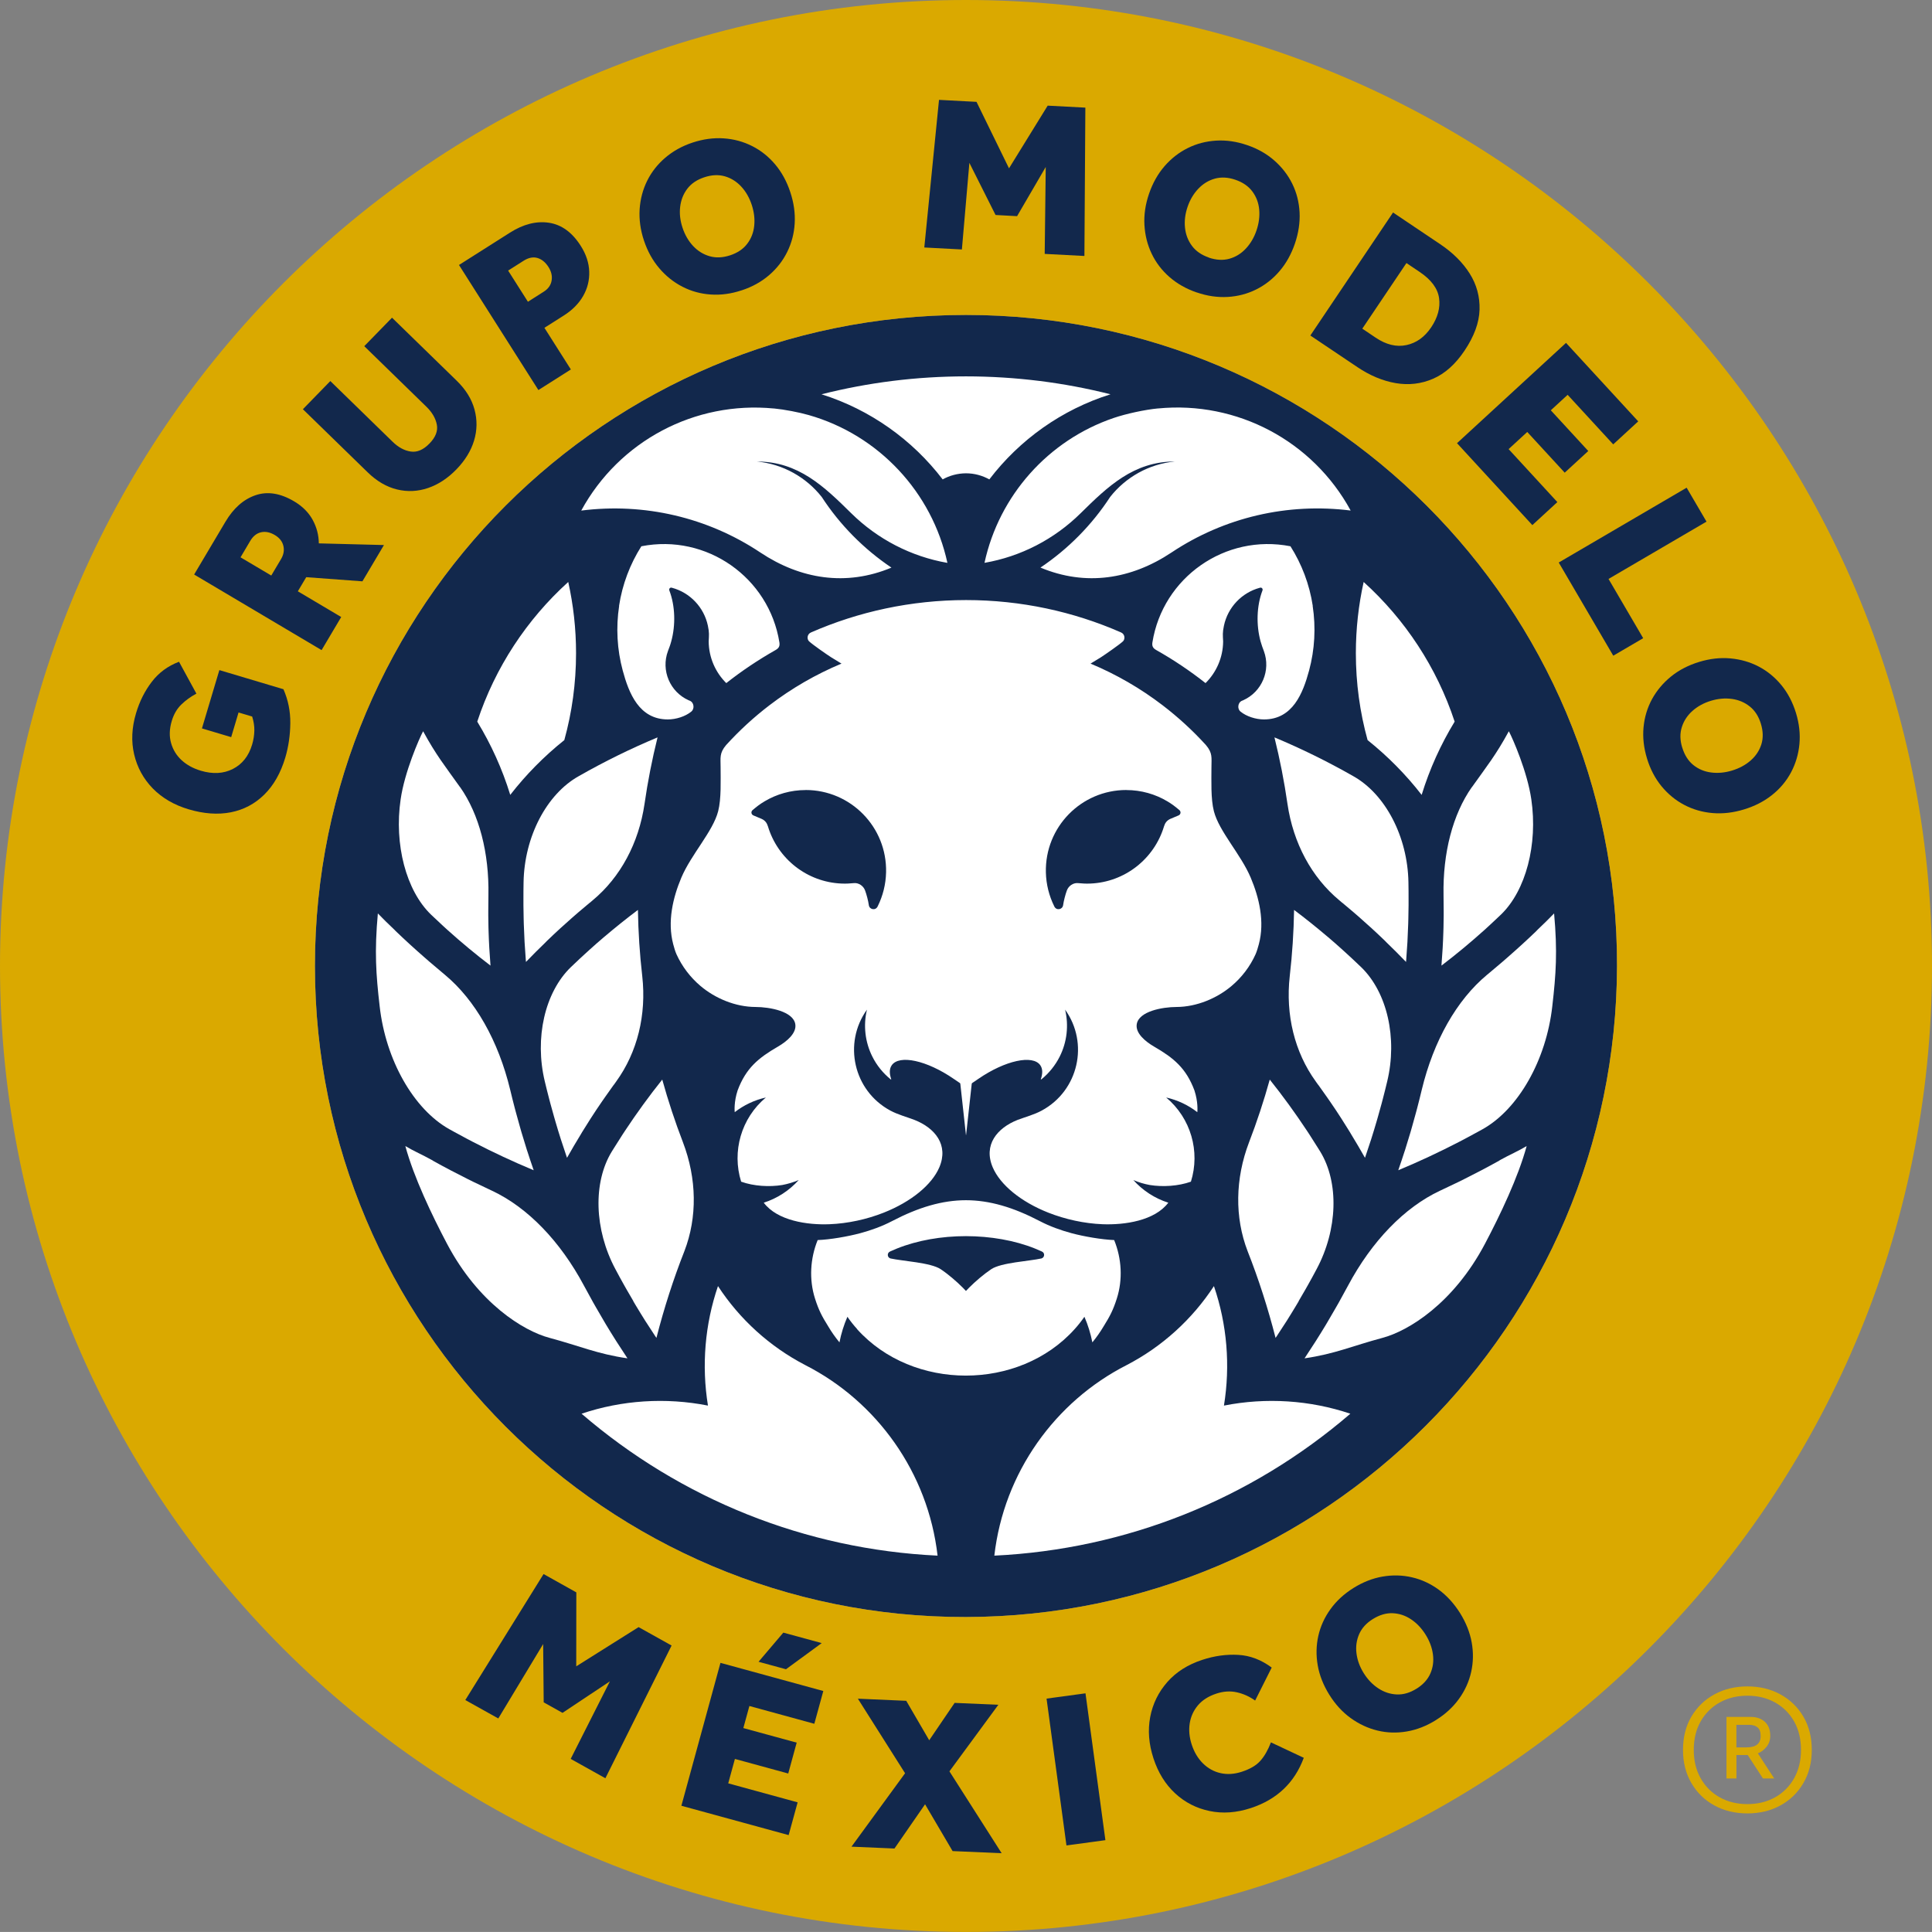
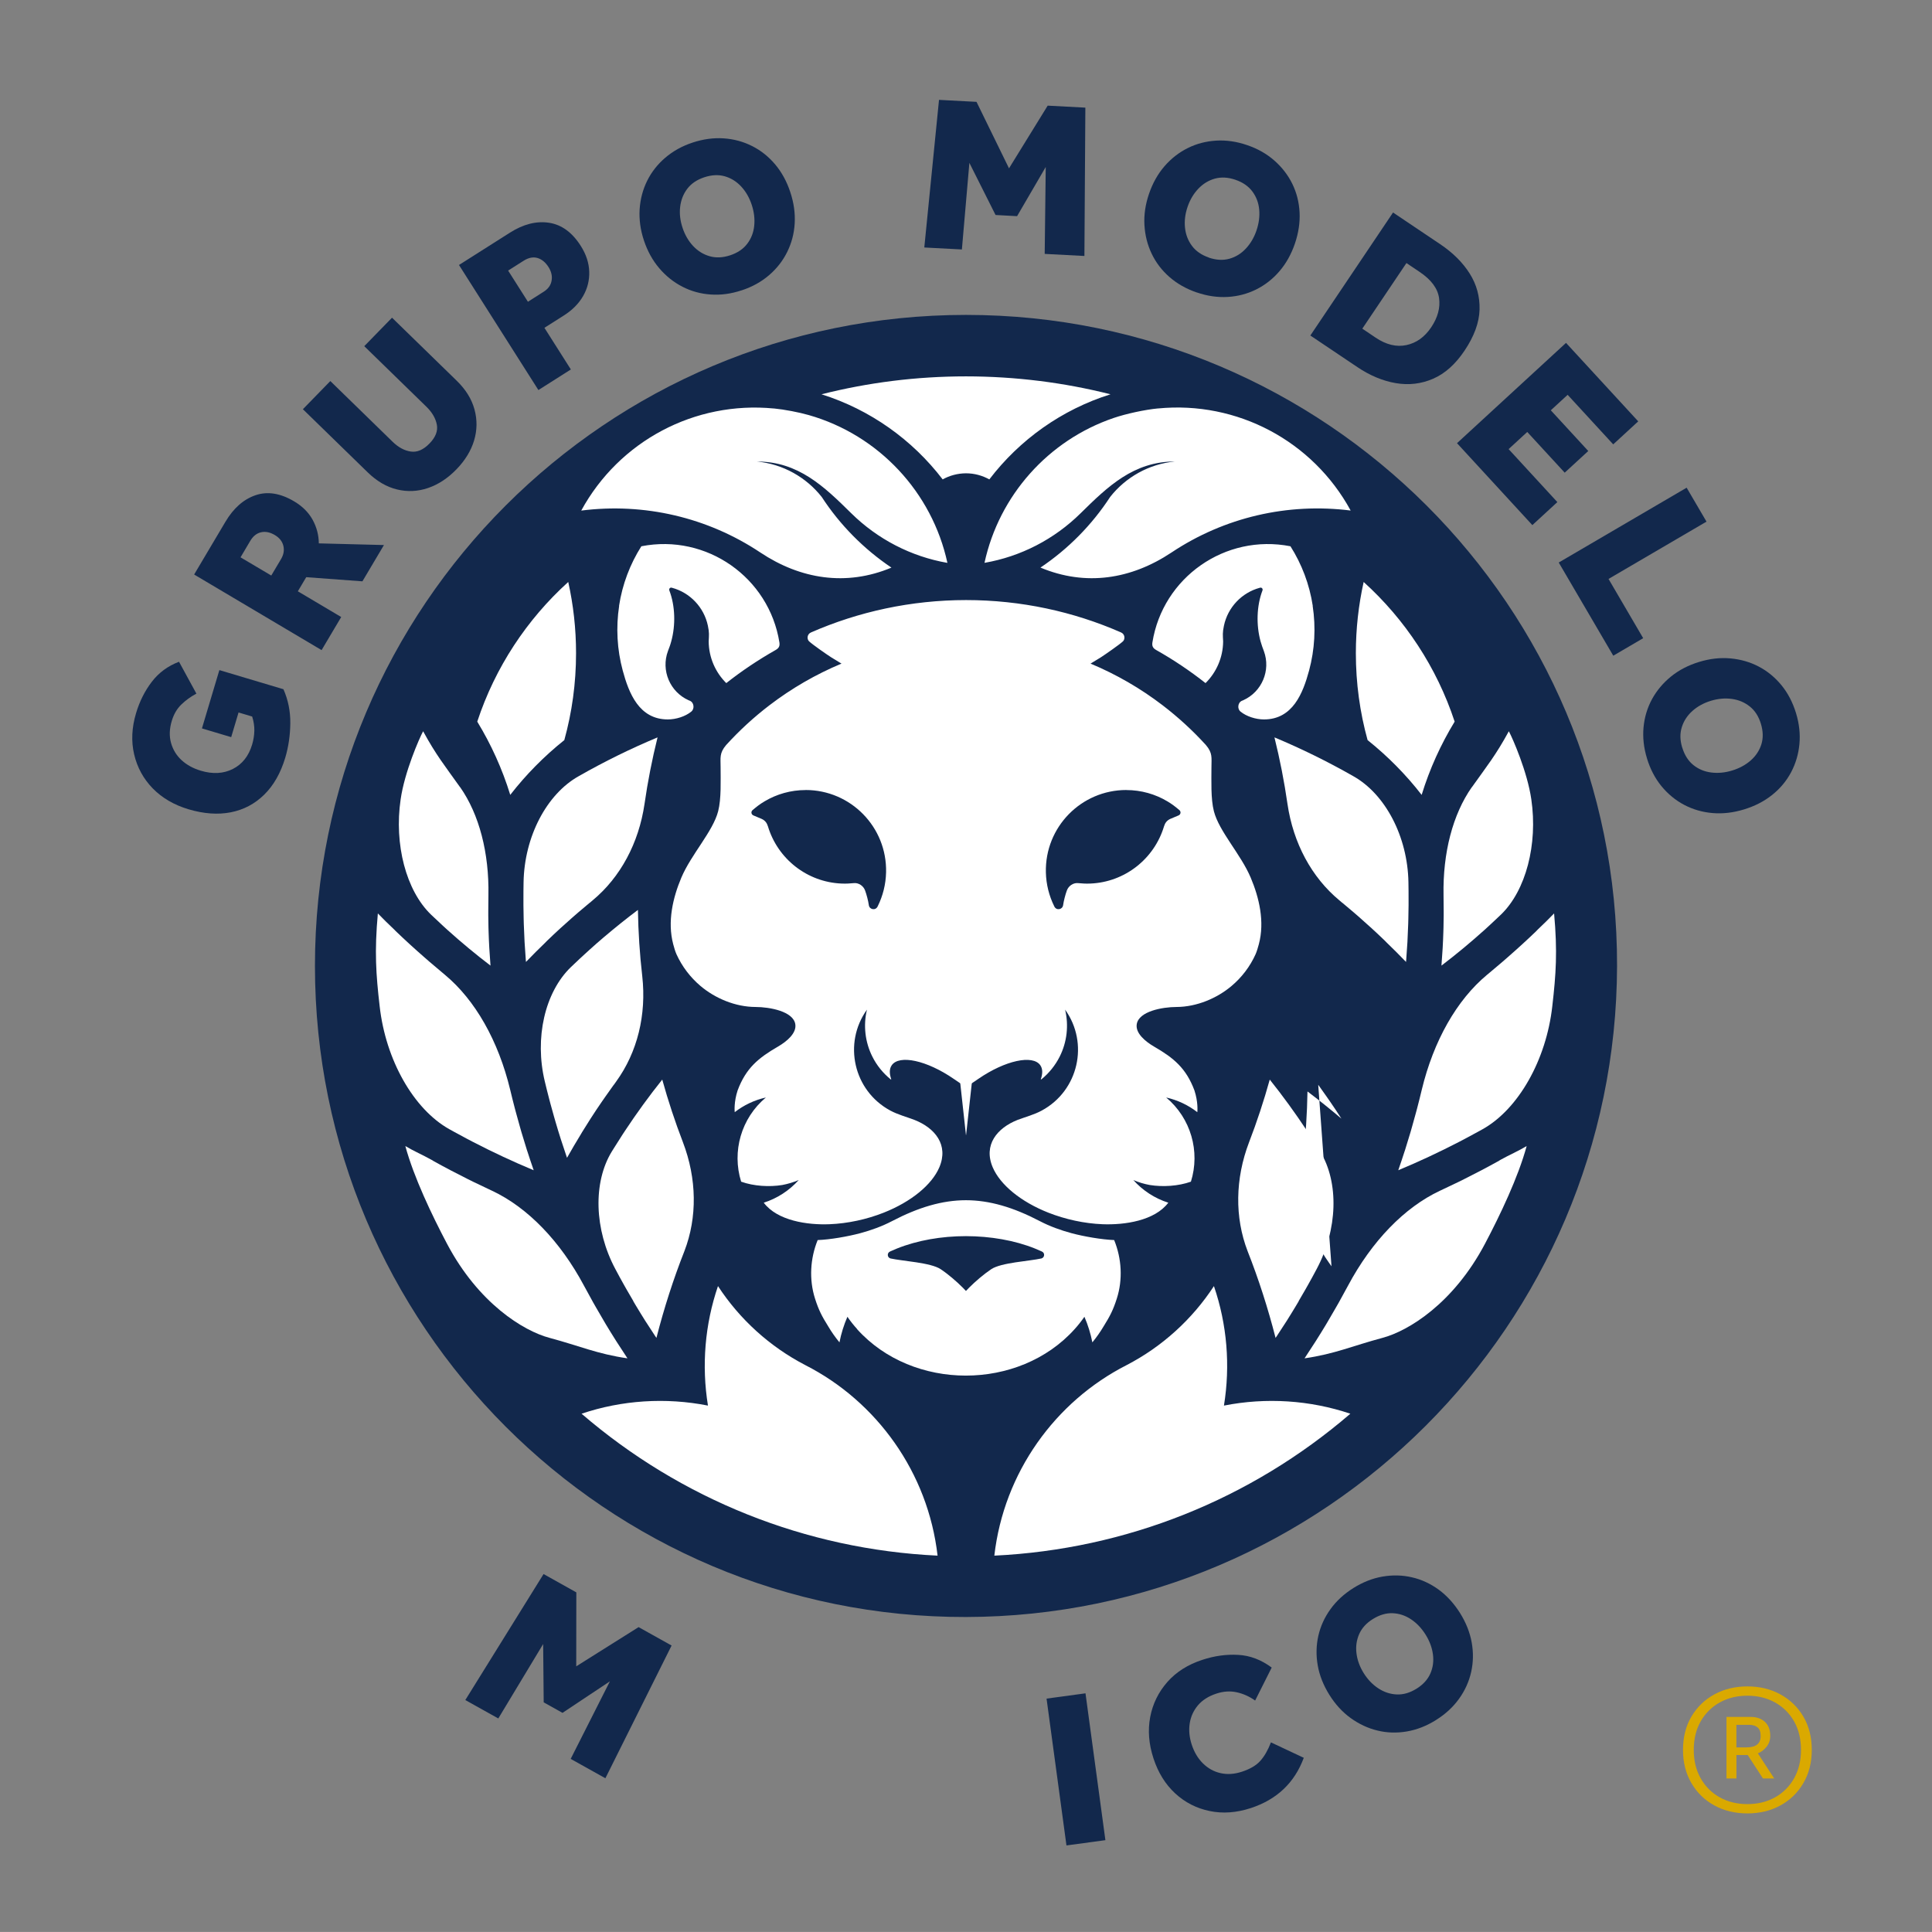
<svg xmlns="http://www.w3.org/2000/svg" viewBox="0 0 428.12 428.11">
  <rect x="0" y="0" width="428.12" height="428.11" fill="#808080" stroke="none" />
  <defs>
    <style>.d,.e{fill:#fff;}.f{fill:#daa900;}.g{fill:#12284c;}.e{fill-rule:evenodd;}</style>
  </defs>
  <g id="a" />
  <g id="b">
    <g id="c">
      <g>
        <g>
          <g>
            <g>
              <path class="g" d="M214.06,69.78c-79.68,0-144.27,64.59-144.27,144.27s64.59,144.43,144.27,144.27c79.43-.16,144.09-64.71,144.27-144.27,.18-79.68-64.59-144.27-144.27-144.27Z" />
-               <path class="f" d="M214.06,0C96.03,0,0,96.02,0,214.05s96.03,214.06,214.06,214.06,214.06-96.02,214.06-214.06S332.09,0,214.06,0ZM69.78,214.06c0-79.68,64.59-144.27,144.27-144.27s144.46,64.59,144.27,144.27c-.18,79.56-64.84,144.12-144.27,144.27-79.68,.16-144.27-64.59-144.27-144.27Z" />
            </g>
            <g>
              <path class="e" d="M249.58,175.06c-9.98,0-18.05,8.21-17.82,18.24,.06,2.69,.72,5.23,1.84,7.5,.45,1.06,1.84,.78,1.98-.22,.14-.99,.5-2.36,.84-3.28,.36-.97,1.37-1.69,2.41-1.61,1.12,.08,1.63,.15,2.81,.1,7.61-.32,14.13-5.46,16.3-12.68,.23-.76,.63-1.28,1.35-1.63l1.85-.78c.48-.18,.64-.82,.19-1.2-.98-.81-1.53-1.26-2.65-1.93-2.67-1.59-5.78-2.5-9.11-2.5h0Zm-71.05,0c9.98,0,18.05,8.21,17.82,18.24-.06,2.69-.72,5.23-1.84,7.5-.45,1.06-1.84,.78-1.98-.22-.14-.99-.5-2.36-.84-3.28-.36-.97-1.37-1.69-2.41-1.61-1.12,.08-1.63,.15-2.81,.1-7.61-.32-14.13-5.46-16.3-12.68-.23-.76-.63-1.28-1.35-1.63l-1.85-.78c-.48-.18-.64-.82-.19-1.2,.98-.81,1.53-1.26,2.65-1.93,2.67-1.59,5.78-2.5,9.11-2.5h0Zm11.43,119.48c-.79-.87-1.52-1.79-2.18-2.75-.78,1.8-1.38,3.7-1.76,5.67-.92-1.12-1.76-2.3-2.5-3.56-1.41-2.25-2.11-3.61-2.92-6.15-1.34-4.21-1.07-8.87,.59-12.96,2.72-.09,6.71-.79,9.47-1.53,2.37-.64,4.77-1.5,6.99-2.66,5.9-3.08,11.15-4.63,16.39-4.64,5.25,.01,10.49,1.56,16.39,4.64,2.22,1.16,4.63,2.02,6.99,2.66,2.75,.74,6.75,1.43,9.47,1.53,1.67,4.09,1.94,8.75,.59,12.96-.81,2.54-1.51,3.89-2.92,6.15-.74,1.25-1.58,2.44-2.5,3.56-.39-1.97-.98-3.87-1.76-5.67-.67,.96-1.39,1.88-2.18,2.75-12.33,13.71-35.85,13.72-48.19,0h0Zm24.09-20.62c-5.4,0-10.78,.93-15.3,2.75-.5,.2-1,.42-1.49,.64-.76,.32-.66,1.33,.04,1.55,2.77,.61,8.93,.91,11.14,2.38,1.63,1.08,3.54,2.72,4.92,4.11l.69,.72,.69-.72c1.38-1.39,3.29-3.02,4.92-4.11,2.21-1.47,8.37-1.76,11.14-2.38,.71-.23,.8-1.24,.04-1.55-.49-.22-.99-.43-1.49-.64-4.51-1.82-9.9-2.74-15.3-2.75h0Zm0-140.95c12.22,0,23.84,2.56,34.36,7.17,.92,.4,.92,1.51,.44,1.97-.78,.73-3.88,2.88-4.88,3.53l-2.31,1.41c5.74,2.4,11.07,5.49,15.95,9.22,3.46,2.65,6.68,5.6,9.61,8.82,1.52,1.79,1.23,2.8,1.23,4.9,0,2.99-.17,7.01,.54,9.77,1.16,4.5,5.98,9.55,8.16,14.72,1.87,4.43,3.14,9.75,1.8,14.76-.18,.67-.45,1.61-.72,2.21-1.23,2.73-3.06,5.13-5.33,7.04-3.22,2.72-7.71,4.63-12.19,4.65-3.19,.01-8.33,.97-8.81,3.79-.34,2.01,1.89,3.86,3.84,4.99,4.32,2.5,7.09,4.76,8.94,9.71,.83,2.55,.67,4.51,.64,4.82-2-1.55-4.35-2.68-6.9-3.25,5.46,4.57,7.58,11.95,5.48,18.65-2.79,1-6.28,1.2-9.11,.74-1.27-.23-2.49-.6-3.65-1.1,2.09,2.33,4.76,4.07,7.75,5.02-3.02,4-9.67,4.96-14.58,4.77-4.03-.16-8.24-1.08-12-2.56-6.1-2.41-10.67-6.17-12.33-10.05-2.11-4.96,.96-8.71,5.52-10.51,1.79-.67,3.68-1.16,5.35-2.07,8.16-4.41,10.5-14.94,5.17-22.36,.84,3.5,.41,7.19-1.18,10.37-.99,1.98-2.39,3.71-4.09,5.09-.05,0-.09-.01-.12-.02,.44-1.24,.44-2.32-.1-3.11-1.66-2.41-7.8-1.07-13.71,2.99l-1.4,.95c-.06,.08-.06,.05-.09,.15l-1.25,11.37h-.03l-1.25-11.37c-.03-.1-.03-.07-.09-.15l-1.4-.95c-5.91-4.07-12.04-5.41-13.71-2.99-.54,.78-.54,1.86-.1,3.11-.03,0-.07,.01-.12,.02-1.7-1.38-3.11-3.11-4.09-5.09-1.59-3.18-2.02-6.87-1.18-10.37-5.33,7.43-2.99,17.96,5.17,22.36,1.67,.9,3.56,1.39,5.35,2.07,4.57,1.8,7.63,5.55,5.52,10.51-1.66,3.88-6.24,7.64-12.33,10.05-3.76,1.49-7.97,2.4-12,2.56-4.91,.2-11.56-.77-14.58-4.77,2.98-.95,5.66-2.69,7.75-5.02-1.16,.49-2.38,.86-3.65,1.1-2.83,.46-6.31,.27-9.11-.74-2.09-6.71,.02-14.08,5.48-18.65-2.56,.57-4.9,1.7-6.9,3.25-.03-.31-.19-2.27,.64-4.82,1.85-4.95,4.62-7.21,8.94-9.71,1.95-1.13,4.18-2.98,3.84-4.99-.48-2.82-5.62-3.78-8.81-3.79-4.48-.01-8.97-1.93-12.19-4.65-2.26-1.91-4.09-4.31-5.33-7.04-.27-.59-.54-1.53-.72-2.21-1.33-5.01-.07-10.33,1.8-14.76,2.18-5.16,7-10.22,8.16-14.72,.71-2.76,.54-6.78,.54-9.77,0-2.1-.29-3.11,1.23-4.9,2.93-3.22,6.14-6.17,9.61-8.82,4.88-3.73,10.21-6.82,15.95-9.22l-2.31-1.41c-1-.64-4.09-2.79-4.88-3.53-.49-.46-.49-1.57,.44-1.97,10.52-4.6,22.14-7.16,34.36-7.17h0Zm-57.17,178.5c-9.36-1.85-19.08-1.21-28.01,1.8,22.05,18.98,49.66,30.06,78.89,31.45-2.11-18.42-13.48-34.16-29.31-42.22-7.86-4.08-14.53-10.13-19.35-17.51-2.9,8.47-3.66,17.61-2.22,26.48h0Zm-51.12-151.57c3.96-12.02,10.99-22.64,20.16-30.94,1.13,5.08,1.73,10.35,1.73,15.77,0,6.67-.9,13.13-2.6,19.27-4.45,3.56-8.48,7.63-11.98,12.14-1.77-5.75-4.24-11.19-7.31-16.23h0Zm31.44-25.65c-.73,4.79-.46,9.69,.79,14.32,1.36,5.04,3.63,10.85,10,10.85,1.83,0,3.89-.66,5.2-1.74,.79-.65,.55-1.98-.23-2.36-.12-.05-.25-.1-.37-.15-4.14-1.86-6.15-6.62-4.58-10.89,.3-.82,.48-1.21,.73-2.14,.99-3.59,.9-7.85-.42-11.31-.13-.33,.15-.75,.61-.58,3.98,1.08,7.07,4.32,7.93,8.39,.33,1.54,.25,2.09,.18,3.49,.03,3.61,1.52,6.88,3.9,9.24,3.45-2.72,7.1-5.16,10.93-7.33,.73-.41,.97-.88,.84-1.7-2.3-14.35-16.1-24.13-30.59-21.29-2.5,3.95-4.21,8.42-4.94,13.2h0Zm34.29-43.74c2.3,.22,5.59,.85,7.74,1.47,15.52,4.43,27.33,17.14,30.71,32.75-8.08-1.41-15.48-5.26-21.29-10.98-6.04-5.96-11.76-11.48-20.91-11.48,5.81,.57,10.92,3.51,14.35,7.85,4.04,6.2,9.31,11.53,15.45,15.66-10.04,4.2-20.16,2.57-29.05-3.35-11.69-7.79-25.74-11.06-39.69-9.29,8.41-15.42,25.15-24.32,42.69-22.62h0Zm42.56,14.37c1.88,0,3.64,.5,5.18,1.35,6.71-8.79,16.05-15.47,26.85-18.86-10.29-2.6-21.02-3.96-32.02-3.97-11,0-21.73,1.37-32.02,3.97,10.79,3.4,20.13,10.07,26.85,18.86,1.53-.85,3.3-1.34,5.18-1.35h0Zm57.17,206.59c1.44-8.86,.69-18.01-2.22-26.48-4.82,7.38-11.49,13.43-19.35,17.51-15.83,8.06-27.2,23.8-29.31,42.22,29.23-1.4,56.84-12.48,78.89-31.45-8.93-3.01-18.65-3.65-28.01-1.8h0Zm51.12-151.57c-3.96-12.02-10.99-22.64-20.16-30.94-1.13,5.08-1.73,10.35-1.73,15.77,0,6.67,.9,13.13,2.6,19.27,4.45,3.56,8.48,7.63,11.98,12.14,1.77-5.75,4.24-11.19,7.31-16.23h0Zm-31.44-25.65c-.73-4.78-2.44-9.25-4.94-13.2-14.48-2.84-28.29,6.93-30.59,21.29-.13,.82,.11,1.29,.84,1.7,3.83,2.16,7.48,4.61,10.93,7.33,2.38-2.36,3.87-5.63,3.9-9.24-.07-1.39-.15-1.95,.18-3.49,.86-4.07,3.95-7.31,7.93-8.39,.46-.17,.74,.25,.61,.58-1.32,3.46-1.41,7.72-.42,11.31,.26,.93,.43,1.32,.73,2.14,1.57,4.27-.44,9.03-4.58,10.89-.12,.05-.24,.11-.37,.15-.78,.38-1.02,1.71-.23,2.36,1.31,1.07,3.37,1.74,5.2,1.74,6.37,0,8.64-5.81,10-10.85,1.25-4.62,1.52-9.53,.79-14.32h0Zm-34.29-43.74c17.54-1.71,34.29,7.2,42.69,22.62-13.96-1.76-28,1.5-39.69,9.29-8.93,5.95-19.02,7.55-29.05,3.35,6.14-4.12,11.41-9.46,15.45-15.66,3.42-4.34,8.54-7.29,14.35-7.85-9.15,0-14.87,5.53-20.91,11.48-5.81,5.73-13.21,9.58-21.29,10.98,3.23-14.91,14.13-27.17,28.62-32.1,2.72-.93,6.9-1.84,9.84-2.12Z" />
              <g>
                <g>
                  <path class="d" d="M332.17,257.22c-2.55,1.42-5.14,2.78-7.75,4.08-.4,.2-.81,.4-1.21,.6-1.12,.55-2.24,1.08-3.36,1.6-.26,.12-.51,.25-.76,.36-7.86,3.68-15.11,11.16-20.39,21.06-.66,1.24-1.33,2.46-2.02,3.69-.2,.35-.4,.7-.6,1.05-.53,.93-1.06,1.85-1.61,2.77-.19,.33-.39,.66-.58,.99-.72,1.2-1.46,2.4-2.21,3.58-.09,.14-.18,.27-.26,.41-.67,1.05-1.35,2.1-2.04,3.13-.1,.15-.2,.31-.3,.46,6.75-.98,10.58-2.75,17.28-4.54,5.78-1.54,15.74-7.66,22.71-20.86,3.34-6.33,7.35-14.71,9.23-21.64-1.83,1.1-3.92,2-5.78,3.04-.12,.07-.23,.15-.35,.21Z" />
                  <path class="d" d="M340.51,206.25c-2.11,2.03-4.27,4-6.47,5.92-.34,.3-.69,.6-1.03,.9-.94,.81-1.89,1.61-2.84,2.4-.22,.18-.43,.37-.66,.55-6.7,5.57-11.84,14.62-14.46,25.49h0c-.32,1.35-.66,2.7-1.01,4.04-.1,.38-.2,.77-.31,1.15-.27,1.02-.56,2.04-.85,3.06-.1,.36-.21,.72-.31,1.09-.39,1.33-.8,2.66-1.22,3.99-.05,.15-.1,.29-.15,.44-.38,1.18-.77,2.36-1.18,3.53-.06,.17-.11,.34-.17,.51,4.52-1.88,8.99-3.97,13.4-6.25,.45-.23,.89-.47,1.34-.7,.96-.51,1.92-1.02,2.87-1.55,.36-.2,.73-.4,1.09-.6,7.92-4.44,14.1-15.34,15.43-27.24,.82-7.14,1.17-12.08,.4-20.57-1.49,1.54-2.05,2.06-3.59,3.54-.1,.1-.19,.2-.29,.29Z" />
                  <path class="d" d="M326.14,174.44c-4.21,6.01-6.44,14.53-6.26,23.97v.02c.02,1.15,.03,2.3,.03,3.45,0,.35,0,.69,0,1.04,0,.87-.02,1.74-.04,2.61,0,.33-.02,.66-.03,.99-.04,1.16-.08,2.31-.15,3.47,0,.16-.02,.31-.03,.47-.06,1.01-.13,2.03-.21,3.04-.01,.16-.02,.31-.03,.47,3.26-2.48,6.44-5.12,9.53-7.9,.31-.28,.61-.56,.92-.84,.68-.62,1.35-1.25,2.02-1.89,.25-.23,.49-.46,.74-.7,5.48-5.3,8.17-15.51,6.7-25.52-.87-6.06-4.12-13.49-4.98-15.08-2.92,5.35-4.73,7.53-8.19,12.4Z" />
                  <path class="d" d="M297.45,200.05c.86,.71,1.71,1.42,2.55,2.15,.35,.3,.7,.6,1.04,.9,2,1.75,3.97,3.55,5.89,5.41,.11,.1,.2,.21,.3,.31,1.47,1.42,2.92,2.86,4.34,4.34,.01-.16,.03-.32,.04-.49,.09-1.22,.18-2.44,.25-3.66,0-.1,.01-.21,.02-.31,.07-1.32,.12-2.64,.17-3.96,.01-.39,.02-.77,.03-1.16,.02-.98,.04-1.97,.05-2.95,0-.39,0-.79,0-1.18,0-1.32,0-2.64-.03-3.96-.18-10.08-5.1-19.51-12.23-23.5-5.7-3.25-11.55-6.12-17.46-8.59,1.21,4.87,2.18,9.81,2.89,14.76,1.27,8.67,5.35,16.25,11.48,21.34,.22,.18,.44,.37,.66,.56Z" />
-                   <path class="d" d="M292.11,240.38c.64,.88,1.26,1.76,1.88,2.65,.27,.39,.55,.79,.82,1.18,.83,1.21,1.65,2.43,2.44,3.67h0c.64,1,1.27,2,1.89,3.01,.08,.12,.14,.26,.22,.38,1.06,1.74,2.11,3.5,3.11,5.29,.05-.14,.1-.28,.15-.43,.42-1.21,.82-2.42,1.21-3.64,.01-.04,.03-.08,.04-.13,.4-1.26,.79-2.53,1.16-3.81,.1-.36,.2-.71,.31-1.07,.28-.96,.54-1.92,.8-2.88,.1-.37,.2-.73,.29-1.1,.33-1.28,.66-2.56,.96-3.84,2.32-9.62,0-19.77-5.77-25.35-.25-.24-.5-.47-.75-.71-.8-.76-1.6-1.52-2.42-2.26-.3-.27-.59-.55-.89-.81-1.08-.98-2.17-1.94-3.28-2.88l-.04-.03c-2.45-2.08-4.94-4.08-7.48-5.99-.08,4.91-.4,9.82-.96,14.68-.96,8.57,1.08,16.85,5.75,23.31,.18,.24,.35,.5,.53,.75Z" />
+                   <path class="d" d="M292.11,240.38c.64,.88,1.26,1.76,1.88,2.65,.27,.39,.55,.79,.82,1.18,.83,1.21,1.65,2.43,2.44,3.67h0l-.04-.03c-2.45-2.08-4.94-4.08-7.48-5.99-.08,4.91-.4,9.82-.96,14.68-.96,8.57,1.08,16.85,5.75,23.31,.18,.24,.35,.5,.53,.75Z" />
                  <path class="d" d="M287.77,288.32c.5-.85,1-1.7,1.49-2.56,.2-.34,.39-.69,.59-1.04,.65-1.16,1.29-2.32,1.91-3.5,4.68-8.76,4.98-19.18,.8-26.03-.17-.28-.35-.56-.52-.83-.6-.96-1.21-1.92-1.82-2.87-.2-.31-.4-.62-.61-.93-2.6-3.93-5.35-7.72-8.24-11.33-1.31,4.71-2.84,9.36-4.59,13.9-3.08,8.07-3.2,16.63-.32,24.11,2.44,6.19,4.51,12.63,6.2,19.23,.09-.13,.17-.26,.26-.38,.7-1.05,1.39-2.11,2.07-3.18,.04-.06,.08-.12,.12-.18,.71-1.12,1.4-2.26,2.09-3.4,.2-.33,.4-.67,.6-1.01Z" />
                </g>
                <g>
                  <path class="d" d="M95.95,257.22c2.55,1.42,5.14,2.78,7.75,4.08,.4,.2,.81,.4,1.21,.6,1.12,.55,2.24,1.08,3.36,1.6,.26,.12,.51,.25,.76,.36,7.86,3.68,15.11,11.16,20.39,21.06,.66,1.24,1.33,2.46,2.02,3.69,.2,.35,.4,.7,.6,1.05,.53,.93,1.06,1.85,1.61,2.77,.19,.33,.39,.66,.58,.99,.72,1.2,1.46,2.4,2.21,3.58,.09,.14,.18,.27,.26,.41,.67,1.05,1.35,2.1,2.04,3.13,.1,.15,.2,.31,.3,.46-6.75-.98-10.58-2.75-17.28-4.54-5.78-1.54-15.74-7.66-22.71-20.86-3.34-6.33-7.35-14.71-9.23-21.64,1.83,1.1,3.92,2,5.78,3.04,.12,.07,.23,.15,.35,.21Z" />
                  <path class="d" d="M87.61,206.25c2.11,2.03,4.27,4,6.47,5.92,.34,.3,.69,.6,1.03,.9,.94,.81,1.89,1.61,2.84,2.4,.22,.18,.43,.37,.65,.55,6.7,5.57,11.84,14.62,14.46,25.49h0c.32,1.35,.66,2.7,1.01,4.04,.1,.38,.2,.77,.31,1.15,.27,1.02,.56,2.04,.85,3.06,.1,.36,.21,.72,.31,1.09,.39,1.33,.8,2.66,1.22,3.99,.05,.15,.1,.29,.15,.44,.38,1.18,.77,2.36,1.18,3.53,.06,.17,.11,.34,.17,.51-4.52-1.88-8.99-3.97-13.4-6.25-.45-.23-.89-.47-1.34-.7-.96-.51-1.92-1.02-2.87-1.55-.36-.2-.73-.4-1.09-.6-7.92-4.44-14.1-15.34-15.43-27.24-.82-7.14-1.17-12.08-.4-20.57,1.49,1.54,2.05,2.06,3.59,3.54,.1,.1,.19,.2,.29,.29Z" />
                  <path class="d" d="M101.97,174.44c4.21,6.01,6.44,14.53,6.26,23.97v.02c-.02,1.15-.03,2.3-.03,3.45,0,.35,0,.69,0,1.04,0,.87,.02,1.74,.04,2.61,0,.33,.02,.66,.03,.99,.04,1.16,.08,2.31,.15,3.47,0,.16,.02,.31,.03,.47,.06,1.01,.13,2.03,.21,3.04,.01,.16,.02,.31,.03,.47-3.26-2.48-6.44-5.12-9.53-7.9-.31-.28-.61-.56-.92-.84-.68-.62-1.35-1.25-2.02-1.89-.25-.23-.49-.46-.74-.7-5.48-5.3-8.17-15.51-6.7-25.52,.87-6.06,4.12-13.49,4.98-15.08,2.92,5.35,4.73,7.53,8.19,12.4Z" />
                  <path class="d" d="M130.67,200.05c-.86,.71-1.71,1.42-2.55,2.15-.35,.3-.7,.6-1.04,.9-2,1.75-3.97,3.55-5.89,5.41-.11,.1-.2,.21-.3,.31-1.47,1.42-2.92,2.86-4.34,4.34-.01-.16-.03-.32-.04-.49-.09-1.22-.18-2.44-.25-3.66,0-.1-.01-.21-.02-.31-.07-1.32-.12-2.64-.17-3.96-.01-.39-.02-.77-.03-1.16-.02-.98-.04-1.97-.05-2.95,0-.39,0-.79,0-1.18,0-1.32,0-2.64,.03-3.96,.18-10.08,5.1-19.51,12.23-23.5,5.7-3.25,11.55-6.12,17.46-8.59-1.21,4.87-2.18,9.81-2.89,14.76-1.27,8.67-5.35,16.25-11.48,21.34-.22,.18-.44,.37-.66,.56Z" />
                  <path class="d" d="M136.01,240.38c-.64,.88-1.26,1.76-1.88,2.65-.27,.39-.55,.79-.82,1.18-.83,1.21-1.65,2.43-2.44,3.67h0c-.64,1-1.27,2-1.89,3.01-.08,.12-.14,.26-.22,.38-1.06,1.74-2.11,3.5-3.11,5.29-.05-.14-.1-.28-.15-.43-.42-1.21-.82-2.42-1.21-3.64-.01-.04-.03-.08-.04-.13-.4-1.26-.79-2.53-1.16-3.81-.1-.36-.2-.71-.31-1.07-.28-.96-.54-1.92-.8-2.88-.1-.37-.2-.73-.29-1.1-.33-1.28-.66-2.56-.96-3.84-2.32-9.62,0-19.77,5.77-25.35,.25-.24,.5-.47,.75-.71,.8-.76,1.6-1.52,2.42-2.26,.3-.27,.59-.55,.89-.81,1.08-.98,2.17-1.94,3.28-2.88l.04-.03c2.45-2.08,4.94-4.08,7.48-5.99,.08,4.91,.4,9.82,.96,14.68,.96,8.57-1.08,16.85-5.75,23.31-.18,.24-.35,.5-.53,.75Z" />
                  <path class="d" d="M140.35,288.32c-.5-.85-1-1.7-1.49-2.56-.2-.34-.39-.69-.59-1.04-.65-1.16-1.29-2.32-1.91-3.5-4.68-8.76-4.98-19.18-.8-26.03,.17-.28,.35-.56,.52-.83,.6-.96,1.21-1.92,1.82-2.87,.2-.31,.4-.62,.61-.93,2.6-3.93,5.35-7.72,8.24-11.33,1.31,4.71,2.84,9.36,4.59,13.9,3.08,8.07,3.2,16.63,.32,24.11-2.44,6.19-4.51,12.63-6.2,19.23-.09-.13-.17-.26-.26-.38-.7-1.05-1.39-2.11-2.07-3.18-.04-.06-.08-.12-.12-.18-.71-1.12-1.4-2.26-2.09-3.4-.2-.33-.4-.67-.6-1.01Z" />
                </g>
              </g>
            </g>
          </g>
          <g>
            <g>
              <path class="g" d="M51.21,163.34l-6.46-1.93,3.86-12.92,14.2,4.24c1.04,2.37,1.55,4.88,1.52,7.55-.03,2.66-.4,5.21-1.12,7.63-1.02,3.4-2.57,6.12-4.65,8.17-2.08,2.05-4.56,3.36-7.41,3.92s-5.99,.34-9.38-.67c-3.21-.96-5.84-2.5-7.92-4.62-2.07-2.13-3.44-4.64-4.12-7.53-.68-2.89-.54-5.94,.42-9.15,.78-2.61,1.94-4.93,3.49-6.95s3.55-3.5,6.03-4.44l3.85,7.06c-1.27,.68-2.38,1.49-3.34,2.42s-1.66,2.13-2.11,3.61c-.54,1.79-.59,3.44-.16,4.93,.43,1.5,1.21,2.77,2.35,3.81,1.14,1.04,2.55,1.81,4.22,2.31,2.67,.8,5.05,.67,7.13-.39,2.08-1.06,3.5-2.86,4.26-5.4,.31-1.04,.47-2.07,.49-3.09,.02-1.02-.15-2.06-.48-3.12l-3.02-.9-1.63,5.47Z" />
              <path class="g" d="M71.26,144.06l-28.24-16.75,6.93-11.68c1.79-3.02,4.01-4.98,6.67-5.89,2.66-.91,5.51-.45,8.56,1.36,1.83,1.08,3.2,2.45,4.1,4.09,.9,1.64,1.35,3.38,1.37,5.22l14.43,.37-4.77,8.04-12.45-.92-1.86,3.13,9.61,5.7-4.34,7.32Zm-11.15-16.52l2.16-3.64c.59-.99,.76-1.97,.52-2.96-.24-.98-.87-1.77-1.88-2.37-1.07-.64-2.09-.84-3.07-.62-.97,.22-1.78,.87-2.41,1.95l-2.13,3.6,6.82,4.04Z" />
              <path class="g" d="M81.47,104.66l-14.35-13.98,6.08-6.24,13.78,13.43c1.29,1.26,2.64,1.99,4.05,2.19,1.41,.21,2.79-.39,4.14-1.78,1.35-1.38,1.9-2.78,1.63-4.18s-1.03-2.72-2.3-3.96l-13.78-13.43,6.15-6.31,14.35,13.98c2,1.95,3.31,4.07,3.93,6.37,.62,2.3,.59,4.59-.1,6.88-.69,2.28-2,4.41-3.92,6.39-1.93,1.98-4.02,3.35-6.28,4.12-2.26,.77-4.56,.88-6.87,.32-2.32-.56-4.49-1.83-6.51-3.8Z" />
              <path class="g" d="M119.31,86.44l-17.6-27.72,11.3-7.17c2.96-1.88,5.84-2.61,8.64-2.19,2.79,.42,5.14,2.13,7.04,5.12,1.2,1.88,1.82,3.79,1.88,5.71,.06,1.93-.39,3.73-1.35,5.4-.96,1.68-2.38,3.11-4.26,4.31l-4.32,2.74,5.86,9.23-7.19,4.56Zm-2.33-19.57l3.49-2.22c1-.63,1.59-1.45,1.76-2.46,.18-1.01-.05-2.01-.68-3.01-.67-1.05-1.48-1.72-2.44-2.01-.96-.28-1.98-.08-3.06,.6l-3.45,2.19,4.38,6.9Z" />
              <path class="g" d="M164.36,64.33c-2.34,.78-4.63,1.09-6.87,.93-2.25-.15-4.34-.73-6.28-1.73-1.94-1-3.65-2.36-5.12-4.09-1.47-1.72-2.6-3.77-3.39-6.13s-1.1-4.68-.96-6.94c.15-2.26,.71-4.37,1.67-6.31,.96-1.94,2.3-3.65,4.01-5.11,1.71-1.46,3.73-2.59,6.07-3.36,2.34-.77,4.63-1.08,6.87-.93,2.25,.15,4.34,.72,6.29,1.7,1.95,.98,3.65,2.33,5.11,4.06,1.46,1.73,2.58,3.78,3.36,6.14,.79,2.37,1.11,4.68,.98,6.94-.13,2.26-.69,4.37-1.66,6.33-.97,1.97-2.31,3.68-4.02,5.15-1.71,1.47-3.73,2.59-6.07,3.36Zm-2.57-7.75c1.65-.55,2.92-1.4,3.79-2.56,.88-1.15,1.4-2.49,1.55-3.99,.16-1.51-.03-3.05-.55-4.64-.53-1.59-1.3-2.94-2.33-4.05-1.03-1.11-2.24-1.87-3.63-2.27-1.4-.4-2.92-.33-4.57,.22-1.62,.54-2.87,1.38-3.75,2.54s-1.4,2.49-1.58,4,0,3.06,.53,4.65c.53,1.59,1.31,2.93,2.35,4.04,1.04,1.11,2.26,1.86,3.66,2.26,1.39,.4,2.9,.33,4.52-.2Z" />
              <path class="g" d="M204.82,54.84l3.26-32.71,8.31,.44,7.2,14.73,8.57-13.89,8.35,.44-.21,32.87-8.8-.46,.23-19.26-6.35,10.9-4.77-.26-5.8-11.55-1.66,19.19-8.36-.44Z" />
              <path class="g" d="M265.19,64.81c-2.33-.8-4.34-1.94-6.04-3.42-1.69-1.48-3.01-3.2-3.95-5.18-.94-1.97-1.47-4.08-1.6-6.35-.13-2.26,.21-4.57,1.02-6.93,.81-2.36,1.95-4.39,3.44-6.11,1.49-1.71,3.2-3.05,5.15-4.01,1.94-.97,4.04-1.51,6.29-1.65,2.25-.13,4.54,.2,6.86,1,2.33,.79,4.34,1.93,6.03,3.42s3.02,3.2,3.98,5.16c.96,1.96,1.49,4.07,1.61,6.33,.11,2.26-.24,4.57-1.04,6.92-.81,2.36-1.95,4.4-3.42,6.11-1.47,1.72-3.19,3.06-5.15,4.04-1.97,.98-4.07,1.53-6.32,1.66-2.25,.13-4.54-.2-6.86-1Zm2.65-7.73c1.65,.56,3.17,.65,4.57,.26,1.4-.39,2.62-1.14,3.65-2.24s1.83-2.44,2.37-4.03c.54-1.59,.74-3.13,.6-4.64-.14-1.51-.65-2.84-1.52-4.01-.87-1.16-2.12-2.03-3.77-2.59-1.61-.55-3.12-.63-4.52-.25-1.4,.39-2.62,1.13-3.67,2.23s-1.85,2.44-2.39,4.02c-.54,1.58-.73,3.13-.57,4.64s.67,2.85,1.54,4.01c.87,1.17,2.11,2.02,3.72,2.58Z" />
              <path class="g" d="M290.37,74.34l18.32-27.25,10.46,7.03c2.8,1.88,4.98,4.05,6.52,6.49,1.54,2.44,2.27,5.11,2.19,8-.08,2.89-1.2,5.93-3.34,9.11-2.01,3-4.33,5.07-6.96,6.21-2.63,1.14-5.38,1.46-8.27,.97-2.89-.5-5.72-1.68-8.5-3.55l-10.42-7Zm11.51-1.51l2.94,1.98c2.34,1.58,4.62,2.13,6.83,1.66,2.21-.47,4.04-1.78,5.49-3.93,1.46-2.18,2.05-4.34,1.75-6.48-.3-2.14-1.73-4.07-4.29-5.79l-2.94-1.98-9.78,14.54Z" />
              <path class="g" d="M322.86,98.21l24.16-22.23,16,17.39-5.54,5.1-10.1-10.98-3.73,3.43,8.3,9.02-5.22,4.8-8.3-9.02-4.13,3.8,10.8,11.74-5.54,5.1-16.69-18.15Z" />
              <path class="g" d="M345.41,124.65l28.34-16.58,4.4,7.52-21.71,12.7,7.68,13.13-6.63,3.88-12.08-20.64Z" />
              <path class="g" d="M364.96,168.05c-.72-2.35-.97-4.65-.76-6.89,.21-2.24,.84-4.32,1.88-6.24,1.05-1.91,2.45-3.58,4.21-5.01,1.76-1.43,3.84-2.5,6.22-3.23,2.39-.73,4.71-.99,6.97-.78s4.35,.81,6.27,1.82c1.92,1.01,3.59,2.39,5.02,4.13,1.42,1.74,2.49,3.8,3.21,6.15,.72,2.36,.97,4.65,.76,6.89-.21,2.24-.83,4.32-1.85,6.25-1.03,1.93-2.42,3.6-4.19,5.01-1.76,1.41-3.84,2.48-6.23,3.21-2.39,.73-4.71,1-6.96,.81-2.25-.19-4.35-.79-6.29-1.81-1.94-1.02-3.62-2.41-5.05-4.15-1.42-1.74-2.49-3.79-3.21-6.15Zm7.82-2.38c.51,1.66,1.33,2.95,2.46,3.86,1.13,.91,2.45,1.46,3.95,1.65,1.5,.19,3.05,.05,4.65-.44,1.6-.49,2.97-1.23,4.11-2.23,1.14-1,1.92-2.19,2.36-3.57,.43-1.39,.4-2.91-.11-4.57-.5-1.63-1.31-2.9-2.45-3.81-1.14-.91-2.45-1.47-3.96-1.68-1.51-.21-3.06-.07-4.66,.41-1.6,.49-2.97,1.24-4.1,2.25-1.13,1.01-1.92,2.21-2.35,3.6-.44,1.38-.41,2.89,.09,4.53Z" />
            </g>
            <g>
              <path class="g" d="M103.11,376.72l17.34-27.92,7.26,4.06-.02,16.39,13.82-8.69,7.31,4.08-14.67,29.41-7.69-4.29,8.69-17.19-10.5,6.99-4.17-2.33-.12-12.92-9.94,16.49-7.31-4.08Z" />
-               <path class="g" d="M150.99,400.15l8.66-31.67,22.79,6.24-1.99,7.26-14.39-3.94-1.34,4.89,11.82,3.23-1.87,6.84-11.82-3.23-1.48,5.41,15.38,4.21-1.99,7.26-23.79-6.51Zm17.1-31.91l5.49-6.46,8.5,2.32-7.91,5.8-6.08-1.66Z" />
-               <path class="g" d="M188.67,409.23l11.89-16.29-10.46-16.52,10.72,.47,5.09,8.74,5.63-8.28,9.69,.42-10.84,14.75,11.57,18.14-10.87-.47-6.1-10.37-6.78,9.8-9.54-.41Z" />
              <path class="g" d="M236.32,408.93l-4.41-32.53,8.63-1.17,4.41,32.54-8.64,1.17Z" />
              <path class="g" d="M281.63,386.1l7.28,3.42c-2.05,5.54-5.97,9.25-11.74,11.14-3.18,1.04-6.23,1.26-9.13,.65-2.91-.6-5.45-1.9-7.62-3.9-2.17-2-3.78-4.59-4.82-7.77-1.04-3.18-1.28-6.24-.72-9.17,.56-2.93,1.83-5.51,3.79-7.74,1.96-2.23,4.55-3.87,7.76-4.92,2.68-.88,5.33-1.25,7.95-1.1,2.62,.14,5.09,1.08,7.42,2.81l-3.67,7.31c-1.26-.9-2.62-1.51-4.07-1.83-1.45-.32-2.96-.22-4.51,.29-1.75,.57-3.11,1.44-4.1,2.6-.98,1.17-1.59,2.51-1.82,4.02-.23,1.5-.08,3.07,.45,4.69,.54,1.65,1.36,3.04,2.47,4.14s2.4,1.83,3.9,2.17c1.49,.34,3.06,.24,4.72-.3,1.84-.6,3.22-1.41,4.12-2.43,.91-1.02,1.69-2.38,2.34-4.08Z" />
              <path class="g" d="M318.21,381.15c-2.09,1.31-4.24,2.15-6.46,2.53-2.22,.38-4.39,.32-6.51-.2-2.12-.51-4.1-1.44-5.93-2.76-1.84-1.33-3.42-3.05-4.74-5.17-1.32-2.12-2.18-4.29-2.57-6.52-.39-2.23-.34-4.4,.13-6.52,.48-2.12,1.37-4.09,2.69-5.92,1.31-1.83,3.02-3.39,5.1-4.7,2.09-1.3,4.24-2.15,6.46-2.53,2.22-.38,4.39-.33,6.52,.17,2.13,.49,4.1,1.41,5.92,2.74,1.82,1.34,3.39,3.07,4.72,5.18,1.32,2.12,2.18,4.28,2.58,6.51,.4,2.22,.36,4.4-.12,6.55-.48,2.14-1.38,4.12-2.7,5.95-1.32,1.83-3.01,3.39-5.1,4.69Zm-4.33-6.93c1.47-.92,2.5-2.05,3.08-3.38,.58-1.33,.77-2.74,.57-4.24-.2-1.5-.74-2.96-1.63-4.38-.89-1.42-1.96-2.55-3.22-3.39-1.26-.84-2.61-1.29-4.07-1.35-1.45-.06-2.91,.37-4.39,1.29-1.45,.9-2.46,2.02-3.04,3.35-.58,1.33-.78,2.75-.59,4.26,.19,1.51,.72,2.97,1.61,4.39,.89,1.42,1.97,2.54,3.24,3.37,1.27,.83,2.63,1.28,4.08,1.34,1.45,.06,2.9-.36,4.35-1.26Z" />
            </g>
          </g>
        </g>
        <path class="f" d="M387.21,401.84c-2.71,0-5.14-.58-7.29-1.75-2.15-1.17-3.85-2.81-5.1-4.94-1.25-2.13-1.88-4.59-1.88-7.38s.63-5.31,1.88-7.41c1.25-2.1,2.95-3.74,5.1-4.91,2.15-1.17,4.58-1.75,7.29-1.75s5.14,.58,7.29,1.75c2.15,1.17,3.85,2.8,5.1,4.91,1.25,2.11,1.88,4.58,1.88,7.41s-.63,5.25-1.88,7.38c-1.25,2.13-2.95,3.77-5.1,4.94-2.15,1.17-4.58,1.75-7.29,1.75Zm0-2.06c2.29,0,4.34-.5,6.13-1.5,1.79-1,3.2-2.41,4.22-4.22,1.02-1.81,1.53-3.91,1.53-6.29s-.51-4.52-1.53-6.32c-1.02-1.79-2.43-3.19-4.22-4.19-1.79-1-3.84-1.5-6.13-1.5s-4.34,.5-6.13,1.5c-1.79,1-3.2,2.4-4.22,4.19-1.02,1.79-1.53,3.9-1.53,6.32s.51,4.47,1.53,6.29c1.02,1.81,2.43,3.22,4.22,4.22,1.79,1,3.84,1.5,6.13,1.5Zm-4.63-5.69v-13.63h5.38c1.29,0,2.33,.37,3.13,1.09,.79,.73,1.19,1.76,1.19,3.1,0,.92-.27,1.72-.81,2.41-.54,.69-1.19,1.18-1.94,1.47l3.63,5.57h-2.5l-3.38-5.19h-2.5v5.19h-2.19Zm2.19-6.88h2.25c2.08,0,3.13-.83,3.13-2.5,0-.92-.23-1.56-.69-1.94-.46-.38-1.11-.56-1.94-.56h-2.75v5Z" />
      </g>
    </g>
  </g>
</svg>